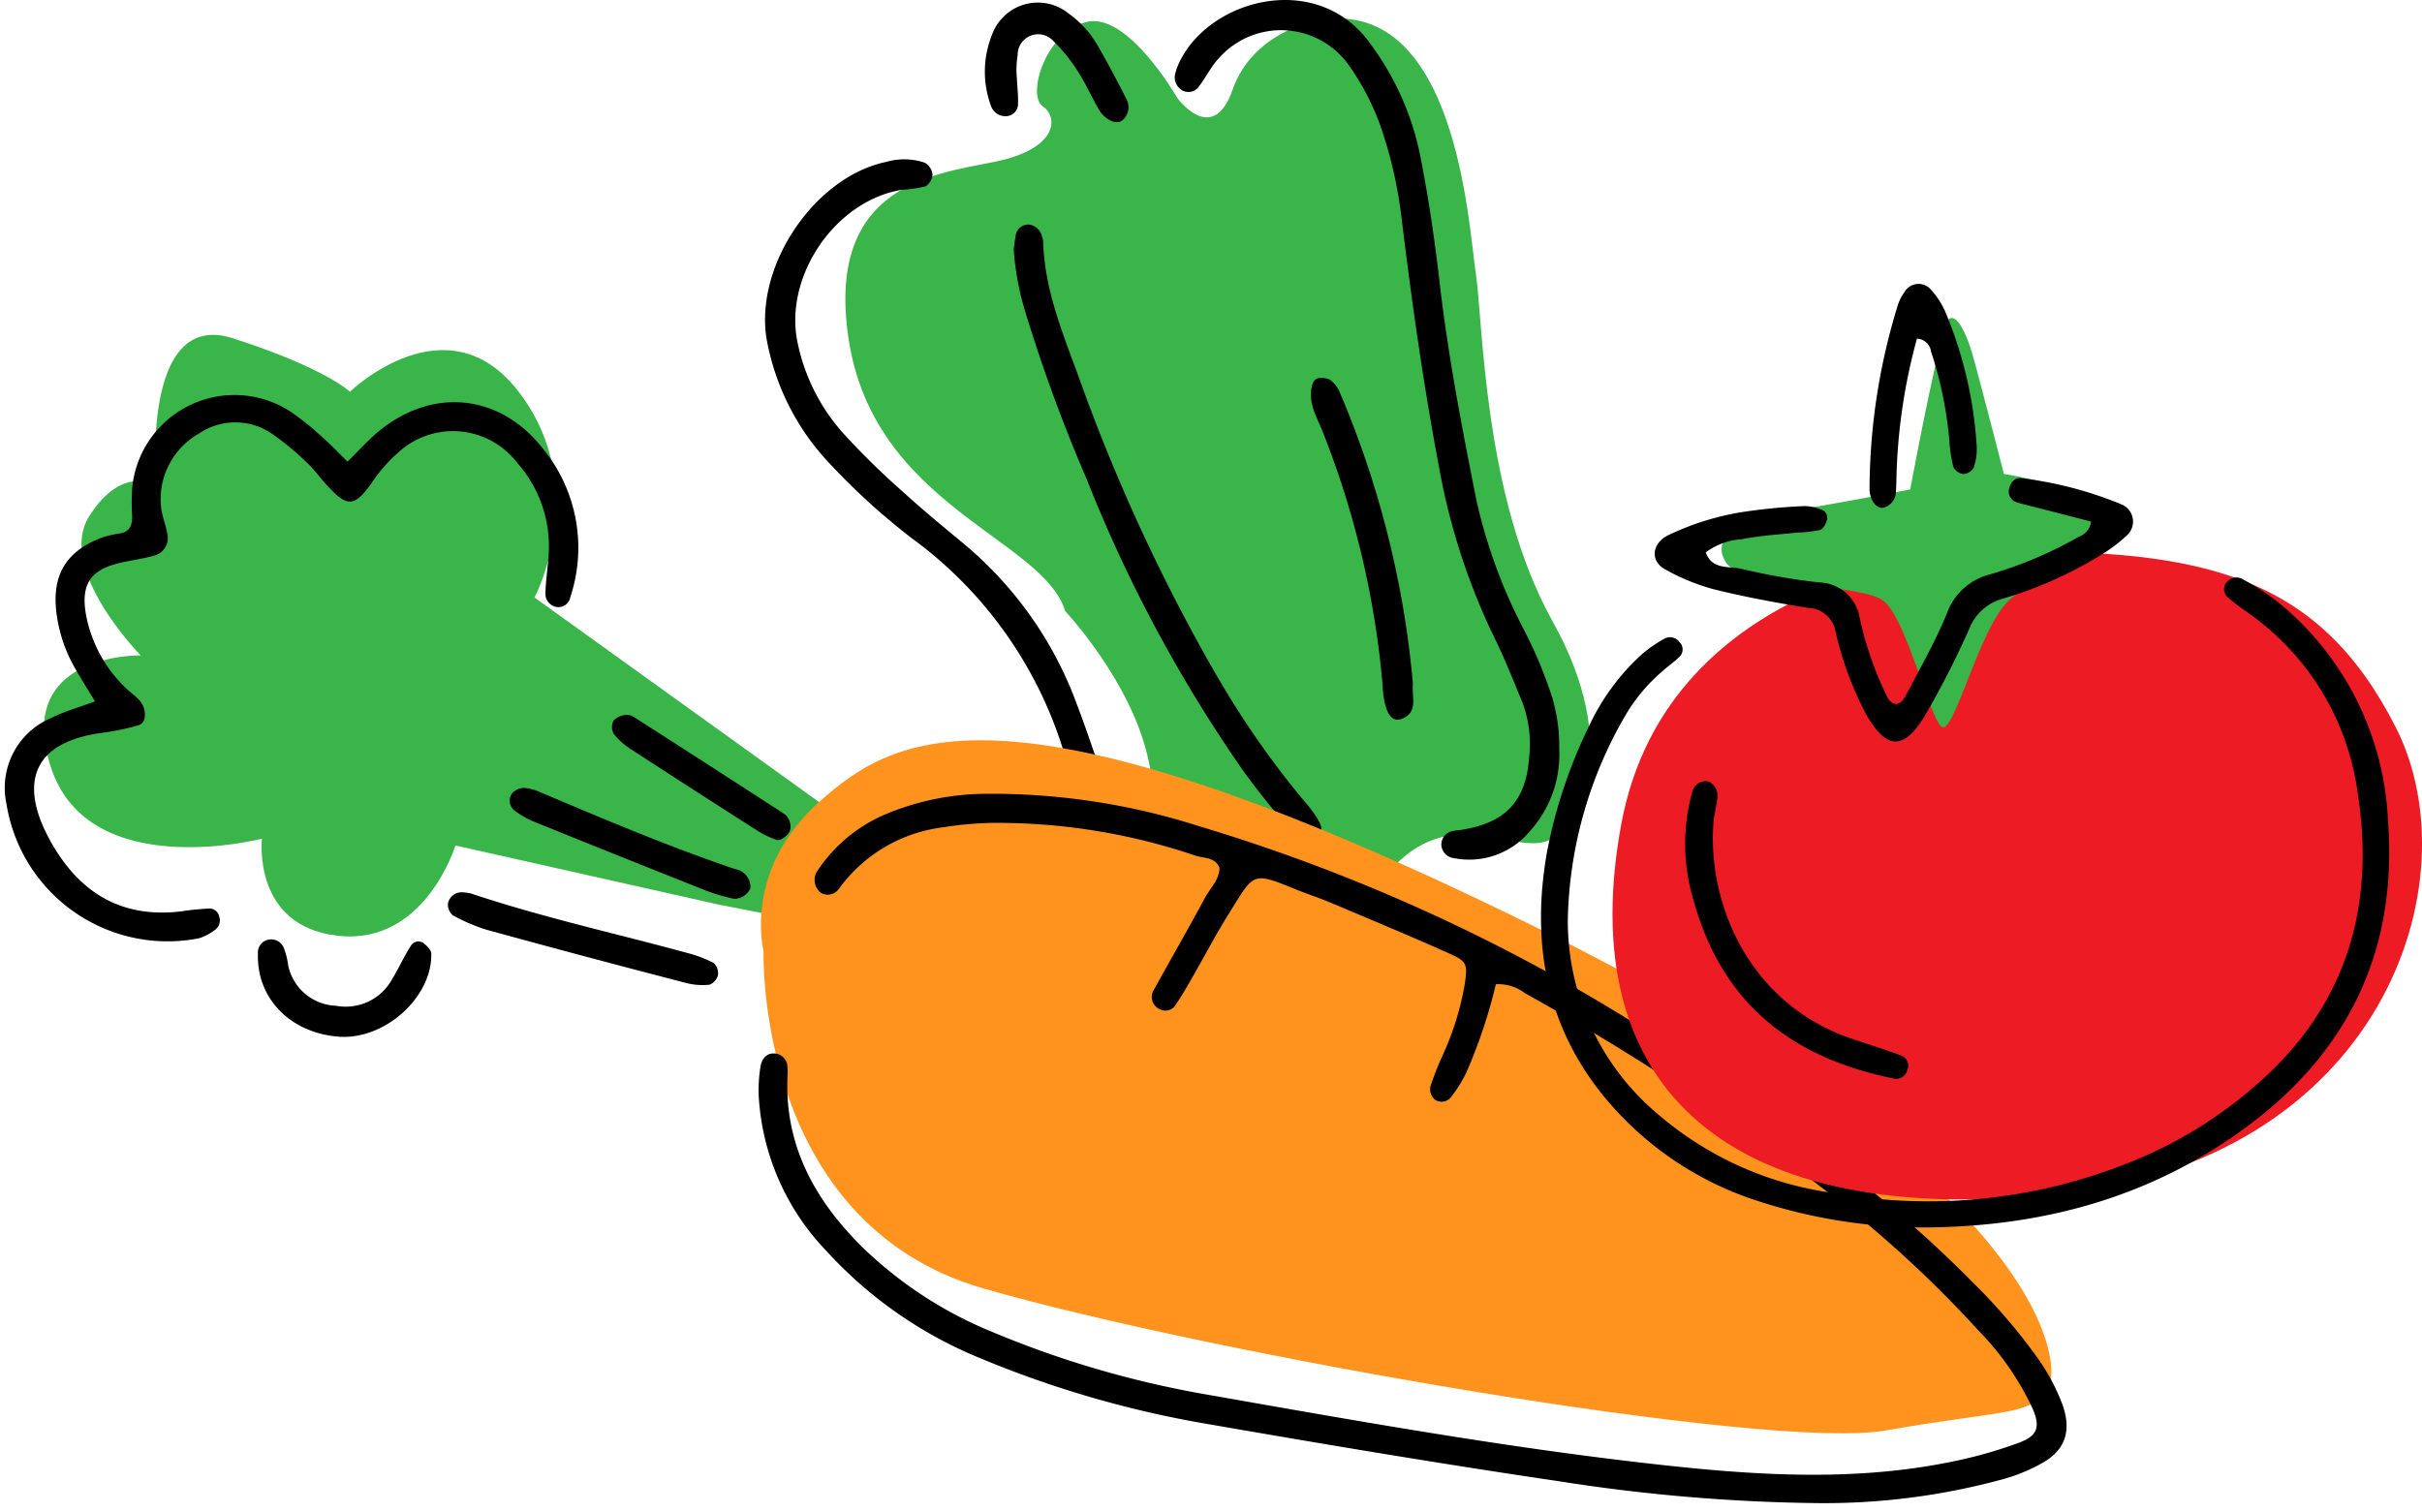
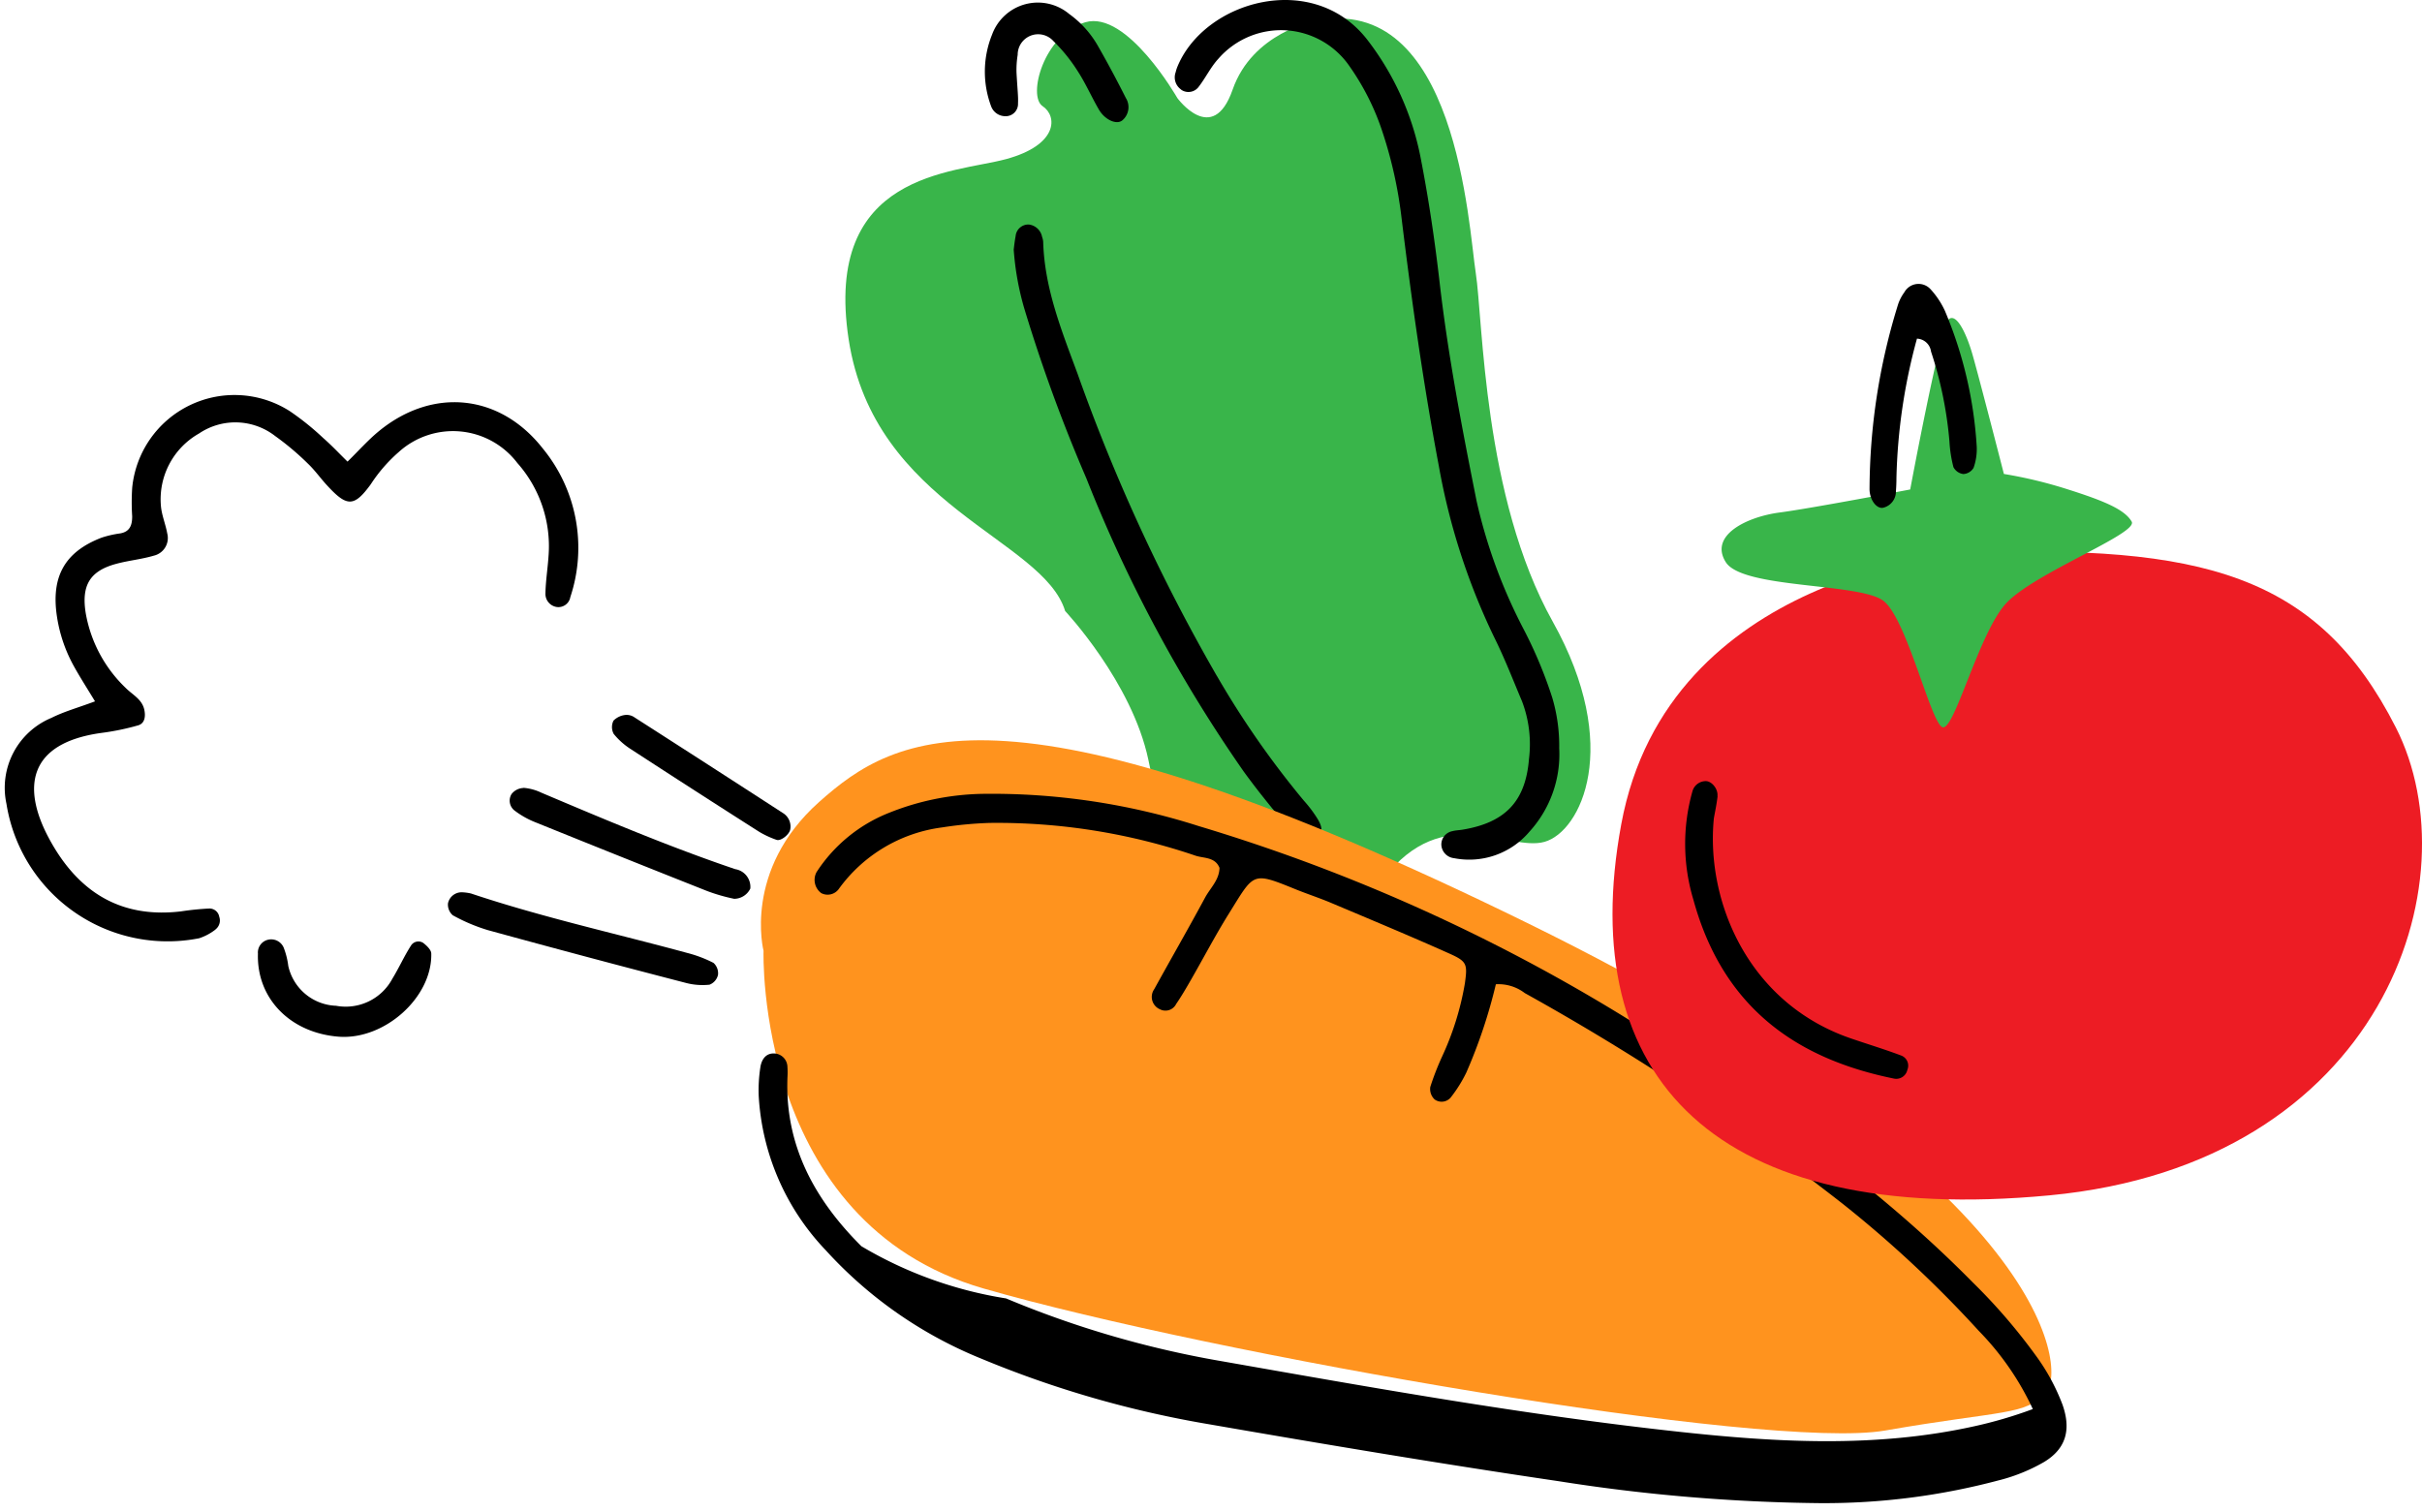
<svg xmlns="http://www.w3.org/2000/svg" width="170.738" height="106.628" viewBox="0 0 170.738 106.628">
  <g id="グループ_43" data-name="グループ 43" transform="translate(-484.24 -3579.5)">
    <g id="レイヤー_1" data-name="レイヤー 1" transform="translate(538.182 3579.5)">
      <g id="グループ_36" data-name="グループ 36" transform="translate(0 0)">
        <path id="パス_129" data-name="パス 129" d="M38.986,9.187S35.445,2.979,32.5,3.843s-4.081,5.206-3.015,5.913,1.1,2.746-2.583,3.74-12.886.914-11.087,12.7,13.7,14.044,15.263,19.163c0,0,4.705,5,5.866,10.488s2.133,10.6,5.743,12.756,6.614,1.067,10.847-4.4,8.783-1.854,11.337-2.572,5.5-6.715.58-15.524S60.536,24.8,60.024,21.529,58.693,1.662,48.655,3.759c0,0-4.372.816-5.772,4.836s-3.9.588-3.9.588Z" transform="translate(-9.932 -2.274)" fill="#39b54a" />
        <g id="グループ_35" data-name="グループ 35" transform="translate(0 0)">
-           <path id="パス_130" data-name="パス 130" d="M10.959,58.119A29.208,29.208,0,0,1,21.15,73.037c.345,1.1.682,2.206,1.077,3.291.831,2.275,1.654,4.557,2.561,6.8a12.872,12.872,0,0,0,2.3,3.849,6.322,6.322,0,0,0,5.061,2.38c2.692.018,6.2-2.826,7.045-5.979a1.018,1.018,0,0,0-.4-.856,1.062,1.062,0,0,0-.947-.036,4.318,4.318,0,0,0-.94.98,24.831,24.831,0,0,1-2.191,2.667,3.882,3.882,0,0,1-5.6-.091,8.143,8.143,0,0,1-1.966-2.826c-.867-2.01-1.683-4.049-2.442-6.1-.958-2.6-1.774-5.25-2.764-7.836a26.629,26.629,0,0,0-7.9-11.2c-1.422-1.183-2.855-2.355-4.219-3.6a54.246,54.246,0,0,1-4.212-4.107,13.729,13.729,0,0,1-3.37-6.733c-.824-4.615,2.768-9.781,7.361-10.546a10.706,10.706,0,0,0,1.694-.243,1.063,1.063,0,0,0,.5-.838,1.1,1.1,0,0,0-.53-.831,4.516,4.516,0,0,0-2.728-.062c-5,1.034-9.219,7.205-8.457,12.368A17.174,17.174,0,0,0,4.751,52.6a46.514,46.514,0,0,0,6.211,5.525Z" transform="translate(-0.004 -19.705)" />
          <path id="パス_131" data-name="パス 131" d="M80.061,6.31A.894.894,0,0,0,81.3,6.1c.49-.635.845-1.386,1.382-1.97a5.853,5.853,0,0,1,9.255.537A17.478,17.478,0,0,1,94.257,9.3,30.561,30.561,0,0,1,95.6,15.373c.715,5.848,1.531,11.675,2.627,17.472a46.411,46.411,0,0,0,3.936,12.143c.715,1.444,1.3,2.957,1.926,4.441a8.51,8.51,0,0,1,.49,4.092c-.243,2.979-1.687,4.477-4.709,4.967-.225.036-.461.04-.682.1a.955.955,0,0,0-.784.987,1,1,0,0,0,.892.918,5.555,5.555,0,0,0,5.308-1.857,8.092,8.092,0,0,0,2.108-5.892,11.945,11.945,0,0,0-.493-3.577,31.1,31.1,0,0,0-2-4.789,37.1,37.1,0,0,1-3.334-9.077c-1.019-5.1-2-10.194-2.6-15.368-.341-2.982-.78-5.957-1.357-8.9a19.786,19.786,0,0,0-3.671-8.148C89.432-2.2,81.653.03,79.774,4.747a2.647,2.647,0,0,0-.1.33A1.046,1.046,0,0,0,80.061,6.3Z" transform="translate(-50.738 0.015)" />
          <path id="パス_132" data-name="パス 132" d="M62.613,75.454a128.87,128.87,0,0,1-9.817-21.3c-1.114-3.015-2.336-6.026-2.427-9.316a1.258,1.258,0,0,0-.076-.337,1.082,1.082,0,0,0-.932-.878.9.9,0,0,0-.936.824c-.065.337-.1.678-.134.94a19.745,19.745,0,0,0,.744,4.15,112.571,112.571,0,0,0,4.383,11.994A100.857,100.857,0,0,0,64.5,82.184c1.146,1.582,2.4,3.091,3.671,4.578a1.014,1.014,0,0,0,1.531.1c.446-.392.276-.863.065-1.241a8.977,8.977,0,0,0-1.027-1.382,63.238,63.238,0,0,1-6.12-8.78Z" transform="translate(-30.772 -27.792)" />
-           <path id="パス_133" data-name="パス 133" d="M111.094,95.211c.116,1.8.6,2.561,1.353,2.267,1.186-.464.682-1.531.784-2.452a67.569,67.569,0,0,0-5.2-20.665,2.115,2.115,0,0,0-.642-.784,1.235,1.235,0,0,0-.649-.131c-.453-.029-.584.341-.649.66-.25,1.226.453,2.238.845,3.3a63.168,63.168,0,0,1,4.165,17.8Z" transform="translate(-67.568 -46.795)" />
          <path id="パス_134" data-name="パス 134" d="M44.189,8.529a.863.863,0,0,0,.834-.907c.025-.453-.036-.911-.105-2.155A6.665,6.665,0,0,1,45,4.2a1.443,1.443,0,0,1,2.511-.976,11.663,11.663,0,0,1,1.716,2.122c.562.863.976,1.818,1.495,2.71.424.736,1.263,1.107,1.665.758a1.216,1.216,0,0,0,.239-1.567c-.617-1.226-1.266-2.442-1.948-3.635a7.1,7.1,0,0,0-2.05-2.293,3.436,3.436,0,0,0-5.431,1.451,6.969,6.969,0,0,0-.073,5.05,1.066,1.066,0,0,0,1.063.707Z" transform="translate(-27.201 -0.336)" />
        </g>
      </g>
    </g>
    <g id="レイヤー_1-2" data-name="レイヤー 1" transform="matrix(0.035, -0.999, 0.999, 0.035, 483, 3681.003)">
      <g id="グループ_31" data-name="グループ 31" transform="translate(0 0)">
-         <path id="パス_115" data-name="パス 115" d="M3.137,48.116l3.54-18.824S-.421,27.409.02,21.273s6.658-5.632,6.658-5.632S3.105,3.6,11.142.608,19.3,6.642,19.3,6.642,25.166.45,28.975,2.668,31.3,7.319,31.3,7.319s12.459-1.594,10.583,5.029S38.4,20.737,38.4,20.737s6.915,6.651.317,11.976-14.363,1.541-14.363,1.541L10.638,54.812,2.382,52.894l.758-4.775Z" transform="translate(36.371 2.577)" fill="#39b54a" />
        <path id="パス_116" data-name="パス 116" d="M31.366.256S12.19.316,8.113,16.607-1.4,72.289.331,80.495s1.382,9.853,3.1,11.256S18.5,91.345,35.22,54.022,47,9.026,42,3.8,31.366.259,31.366.259Z" transform="translate(5.007 53.59)" fill="#ff931e" />
        <g id="グループ_30" data-name="グループ 30">
-           <path id="パス_117" data-name="パス 117" d="M2.129,88.455A12.5,12.5,0,0,0,3.5,91.506c.994,1.538,2.356,1.855,4.091,1.178a14.546,14.546,0,0,0,3.463-2.052,40.4,40.4,0,0,0,4.937-4.574c6.058-6.4,10.907-13.665,15.46-21.172a126.868,126.868,0,0,0,14.8-34.513,47.924,47.924,0,0,0,1.738-15.322A18.515,18.515,0,0,0,46.43,8.537a10.837,10.837,0,0,0-4.366-4.983,1.159,1.159,0,0,0-1.47.381A.971.971,0,0,0,40.9,5.142a10.68,10.68,0,0,1,4.623,7.148,27.087,27.087,0,0,1,.434,3.332,43.5,43.5,0,0,1-1.809,14.631c-.159.582-.039,1.361-.793,1.689-.857.011-1.439-.6-2.126-.942-2.211-1.093-4.394-2.25-6.594-3.364a.947.947,0,0,0-1.393.455.842.842,0,0,0,.413,1.132c.564.36,1.16.677,1.753.991,1.587.839,3.209,1.615,4.764,2.511,2.93,1.689,3.012,1.492,1.862,4.637-.307.843-.554,1.707-.875,2.546-1.079,2.828-2.144,5.663-3.283,8.467-.508,1.252-.705,1.284-2.056,1.146a20.289,20.289,0,0,1-5.18-1.411,19.276,19.276,0,0,0-2.208-.772,1.013,1.013,0,0,0-.867.335.841.841,0,0,0,.24,1.178,9.64,9.64,0,0,0,1.738.994,36.608,36.608,0,0,0,6.291,1.862,3.055,3.055,0,0,1-.55,2.059A171.543,171.543,0,0,1,21.21,76.7a82.154,82.154,0,0,1-8.618,9.9,19.772,19.772,0,0,1-5.378,4c-1.241.575-1.869.406-2.4-.882a30.988,30.988,0,0,1-1.372-4.143c-1.76-6.845-1.612-13.809-1.1-20.763.8-10.865,2.342-21.648,3.851-32.432a69.935,69.935,0,0,1,3.886-15.3A28.73,28.73,0,0,1,15.8,7.638c3.17-3.414,6.94-5.67,11.785-5.628a5.3,5.3,0,0,0,.67-.028.967.967,0,0,0,.91-.832C29.246.466,28.753.141,28.16.074A10.6,10.6,0,0,0,26.154.028,17.158,17.158,0,0,0,15.43,5.134,30.068,30.068,0,0,0,8.176,16.355,73.62,73.62,0,0,0,4.1,32.647C2.968,40.874,1.882,49.112.958,57.367a125.526,125.526,0,0,0-.9,18.492,47.865,47.865,0,0,0,2.07,12.586Z" transform="translate(0 53.835)" />
+           <path id="パス_117" data-name="パス 117" d="M2.129,88.455A12.5,12.5,0,0,0,3.5,91.506c.994,1.538,2.356,1.855,4.091,1.178a14.546,14.546,0,0,0,3.463-2.052,40.4,40.4,0,0,0,4.937-4.574c6.058-6.4,10.907-13.665,15.46-21.172a126.868,126.868,0,0,0,14.8-34.513,47.924,47.924,0,0,0,1.738-15.322A18.515,18.515,0,0,0,46.43,8.537a10.837,10.837,0,0,0-4.366-4.983,1.159,1.159,0,0,0-1.47.381A.971.971,0,0,0,40.9,5.142a10.68,10.68,0,0,1,4.623,7.148,27.087,27.087,0,0,1,.434,3.332,43.5,43.5,0,0,1-1.809,14.631c-.159.582-.039,1.361-.793,1.689-.857.011-1.439-.6-2.126-.942-2.211-1.093-4.394-2.25-6.594-3.364a.947.947,0,0,0-1.393.455.842.842,0,0,0,.413,1.132c.564.36,1.16.677,1.753.991,1.587.839,3.209,1.615,4.764,2.511,2.93,1.689,3.012,1.492,1.862,4.637-.307.843-.554,1.707-.875,2.546-1.079,2.828-2.144,5.663-3.283,8.467-.508,1.252-.705,1.284-2.056,1.146a20.289,20.289,0,0,1-5.18-1.411,19.276,19.276,0,0,0-2.208-.772,1.013,1.013,0,0,0-.867.335.841.841,0,0,0,.24,1.178,9.64,9.64,0,0,0,1.738.994,36.608,36.608,0,0,0,6.291,1.862,3.055,3.055,0,0,1-.55,2.059A171.543,171.543,0,0,1,21.21,76.7a82.154,82.154,0,0,1-8.618,9.9,19.772,19.772,0,0,1-5.378,4a30.988,30.988,0,0,1-1.372-4.143c-1.76-6.845-1.612-13.809-1.1-20.763.8-10.865,2.342-21.648,3.851-32.432a69.935,69.935,0,0,1,3.886-15.3A28.73,28.73,0,0,1,15.8,7.638c3.17-3.414,6.94-5.67,11.785-5.628a5.3,5.3,0,0,0,.67-.028.967.967,0,0,0,.91-.832C29.246.466,28.753.141,28.16.074A10.6,10.6,0,0,0,26.154.028,17.158,17.158,0,0,0,15.43,5.134,30.068,30.068,0,0,0,8.176,16.355,73.62,73.62,0,0,0,4.1,32.647C2.968,40.874,1.882,49.112.958,57.367a125.526,125.526,0,0,0-.9,18.492,47.865,47.865,0,0,0,2.07,12.586Z" transform="translate(0 53.835)" />
          <path id="パス_118" data-name="パス 118" d="M1,15.168a.794.794,0,0,0,.9.233.7.7,0,0,0,.557-.73,19.9,19.9,0,0,0-.272-1.985c-.67-4.337,1.21-7.388,4.856-9.5,3.456-2,6.619-1.721,7.525,3.435a17.564,17.564,0,0,0,.631,2.6c.166.48.691.5,1.15.377.709-.2.994-.867,1.449-1.351a9.576,9.576,0,0,1,5.145-3c1.978-.4,3.026.176,3.593,2.049.261.857.377,1.76.663,2.61a1.277,1.277,0,0,0,1.6.882c.652-.141,1.284-.441,1.939-.515a5.331,5.331,0,0,1,5.18,2.507,4.573,4.573,0,0,1,.011,5.374,19.076,19.076,0,0,1-1.862,2.373c-.441.5-.987.913-1.467,1.386-1.5,1.47-1.5,1.975.166,3.1A10.866,10.866,0,0,1,35.1,26.9a5.7,5.7,0,0,1-.476,8.389,8.843,8.843,0,0,1-6.443,2.43c-.892-.025-1.781-.141-2.673-.127a.935.935,0,0,0-.935.808.853.853,0,0,0,.733.956,11.033,11.033,0,0,0,10.4-2.306c3.752-3.156,4.069-7.906.818-11.6-.656-.744-1.435-1.382-2.222-2.133.561-.614,1.111-1.164,1.6-1.767a19.161,19.161,0,0,0,1.809-2.416A7.249,7.249,0,0,0,31.94,8.207a15.392,15.392,0,0,0-2.014.067c-.61.028-1.1-.109-1.245-.8a7.328,7.328,0,0,0-.346-1.3c-1.09-2.567-2.881-3.481-5.677-2.952a10.4,10.4,0,0,0-3.442,1.308c-.765.458-1.5.97-2.437,1.583-.487-1.174-.79-2.148-1.27-3.026A5.342,5.342,0,0,0,9.336.125a11.507,11.507,0,0,0-9,13.912,3.8,3.8,0,0,0,.666,1.143Z" transform="translate(35.539 0)" />
          <path id="パス_119" data-name="パス 119" d="M4.3.381a12.459,12.459,0,0,0-.952,2.49Q1.678,9.911.111,16.98a4.6,4.6,0,0,0-.063,1.657.977.977,0,0,0,.709.571.983.983,0,0,0,.836-.346,8.751,8.751,0,0,0,.638-1.88C3.436,11.853,4.388,6.658,5.887,1.6A3.4,3.4,0,0,0,5.95.949.983.983,0,0,0,5.132,0a1,1,0,0,0-.839.384Z" transform="translate(33.815 31.488)" />
          <path id="パス_120" data-name="パス 120" d="M7.3.937A1.113,1.113,0,0,0,6.849.123.882.882,0,0,0,5.668.4,6.115,6.115,0,0,0,4.91,1.875Q2.678,8,.495,14.13a12.482,12.482,0,0,0-.487,1.939A1.276,1.276,0,0,0,.77,17.18,1.266,1.266,0,0,0,2.1,16.073C3.51,11.375,5.259,6.8,7.011,2.221a3.582,3.582,0,0,0,.3-1.28Z" transform="translate(39.969 35.58)" />
          <path id="パス_121" data-name="パス 121" d="M6.094,12.215c.257-.014.543-.342.723-.589a.618.618,0,0,0-.236-.871c-.762-.451-1.59-.783-2.363-1.22a3.73,3.73,0,0,1-2.045-3.9A3.586,3.586,0,0,1,4.863,2.169a5.422,5.422,0,0,0,1.28-.37A.957.957,0,0,0,6.662.684.926.926,0,0,0,5.65,0C2.49.014.145,2.476,0,5.9-.13,9.133,3,12.4,6.094,12.215Z" transform="translate(29.281 18.219)" />
          <path id="パス_122" data-name="パス 122" d="M.842,12.824a1.119,1.119,0,0,0,1.083-.578Q5.119,6.919,8.286,1.575A.97.97,0,0,0,8.445.936a1.393,1.393,0,0,0-.43-.843A1.015,1.015,0,0,0,7.08.136,5.027,5.027,0,0,0,6.029,1.409q-2.772,4.6-5.5,9.236a6.636,6.636,0,0,0-.518,1.231c-.106.307.451.949.825.945Z" transform="translate(44.227 42.612)" />
        </g>
      </g>
    </g>
    <g id="レイヤー_1-3" data-name="レイヤー 1" transform="translate(592.872 3599.515)">
      <g id="グループ_29" data-name="グループ 29" transform="translate(0 0)">
        <g id="グループ_27" data-name="グループ 27" transform="translate(5.041 2.408)">
          <path id="パス_109" data-name="パス 109" d="M40.29,58.3S19.45,59.534,16.15,77.427s6.675,28.375,30.182,26.158S76.255,81.422,70.758,70.6,57.061,57.665,40.287,58.3Z" transform="translate(-15.535 -41.725)" fill="#ed1c24" />
          <path id="パス_110" data-name="パス 110" d="M52.529,19.527S54.687,7.971,55.245,7.514s1.233,1.029,1.613,2.272,2.278,8.638,2.278,8.638a31.649,31.649,0,0,1,4.546,1.1c2.567.815,3.978,1.418,4.462,2.262s-6.948,3.651-8.878,5.789-3.647,9.07-4.472,8.7S52.3,28.7,50.67,27.39s-9.943-.847-11.14-2.749,1.512-3.2,3.8-3.5,9.2-1.623,9.2-1.623Z" transform="translate(-31.545 -7.429)" fill="#39b54a" />
        </g>
        <g id="グループ_28" data-name="グループ 28">
-           <path id="パス_111" data-name="パス 111" d="M48.336,64.148a.747.747,0,0,0,.117,1.09c.389.334.8.646,1.22.941a18.522,18.522,0,0,1,7.9,12.815c1.249,8-.772,14.953-6.97,20.434a30.778,30.778,0,0,1-7.48,4.923,38.019,38.019,0,0,1-22.4,2.869,23.812,23.812,0,0,1-12.545-5.627A17.751,17.751,0,0,1,1.893,87.963a29.686,29.686,0,0,1,4.066-14.44,12.2,12.2,0,0,1,2.577-3.08c.38-.347.808-.643,1.181-1a.723.723,0,0,0,.045-1.084.825.825,0,0,0-1.107-.208A9.465,9.465,0,0,0,7.14,69.2a15.937,15.937,0,0,0-3.813,5.218,35.1,35.1,0,0,0-2.911,8.8c-1.142,6.532-.01,12.555,4.449,17.689a23.194,23.194,0,0,0,9.605,6.587,37.764,37.764,0,0,0,12.766,2.142c8.278-.078,15.911-2.174,22.628-7.181,7.207-5.377,10.52-12.542,9.845-21.5A21.026,21.026,0,0,0,51.8,65.42a18.093,18.093,0,0,0-2.34-1.493.864.864,0,0,0-1.12.227Z" transform="translate(-0.002 -43.107)" />
-           <path id="パス_112" data-name="パス 112" d="M34.837,46.047a8.448,8.448,0,0,0,1.528-.185c.214-.065.406-.428.477-.691a.6.6,0,0,0-.386-.737,3.226,3.226,0,0,0-1.188-.253,39.857,39.857,0,0,0-4.621.458,19.17,19.17,0,0,0-5,1.6c-1.149.571-1.285,1.824-.2,2.408a14.771,14.771,0,0,0,3.424,1.4c2.2.545,4.439.961,6.682,1.317a2.006,2.006,0,0,1,1.9,1.671,23.753,23.753,0,0,0,2.138,5.8c1.444,2.544,2.671,2.612,4.193.065a63.343,63.343,0,0,0,3.093-6.062,3.544,3.544,0,0,1,2.421-2.145,28.586,28.586,0,0,0,6.776-3.011A11.249,11.249,0,0,0,58.042,46.2a1.313,1.313,0,0,0-.357-2.106,26.829,26.829,0,0,0-7.146-1.882c-.454-.068-.763.331-.85.75a.783.783,0,0,0,.555.957c.393.13.8.214,1.2.318,1.35.347,2.7.694,4.017,1.035a1.271,1.271,0,0,1-.834,1.058,28.948,28.948,0,0,1-6.256,2.658,4.356,4.356,0,0,0-3.07,2.765c-.824,2-1.9,3.894-2.911,5.809-.406.769-.957.75-1.327.013a24.535,24.535,0,0,1-1.918-5.549,2.953,2.953,0,0,0-2.778-2.457,43.237,43.237,0,0,1-5.491-.951c-.873-.234-2.138.107-2.57-1.175a4.719,4.719,0,0,1,2.534-.925c1.311-.266,2.664-.331,4-.48Z" transform="translate(-16.688 -28.513)" />
          <path id="パス_113" data-name="パス 113" d="M73.8.607a3.215,3.215,0,0,0-.428.815,44.242,44.242,0,0,0-2.022,13.094c.019.766.532,1.408,1,1.269a1.175,1.175,0,0,0,.86-1.146c.023-.308.036-.62.036-.928a40.411,40.411,0,0,1,1.447-9.839,1.043,1.043,0,0,1,.99.905,27.678,27.678,0,0,1,1.3,6.347,9.115,9.115,0,0,0,.282,1.811.919.919,0,0,0,.7.484.9.9,0,0,0,.717-.435,3.958,3.958,0,0,0,.224-1.493A29.053,29.053,0,0,0,76.658,1.9,5.93,5.93,0,0,0,75.639.376,1.142,1.142,0,0,0,73.8.61Z" transform="translate(-48.189 -0.01)" />
          <path id="パス_114" data-name="パス 114" d="M33.589,109.118c.062-.532-.435-1.113-.879-1.064a.975.975,0,0,0-.886.727,13.64,13.64,0,0,0,.071,7.636c2.174,7.947,7.688,11.3,14.145,12.61a.8.8,0,0,0,.938-.62.762.762,0,0,0-.448-1.012c-1.155-.435-2.336-.792-3.5-1.191-7.3-2.486-10.267-9.716-9.693-15.524.058-.344.191-.951.263-1.564Z" transform="translate(-21.151 -72.991)" />
        </g>
      </g>
    </g>
  </g>
</svg>